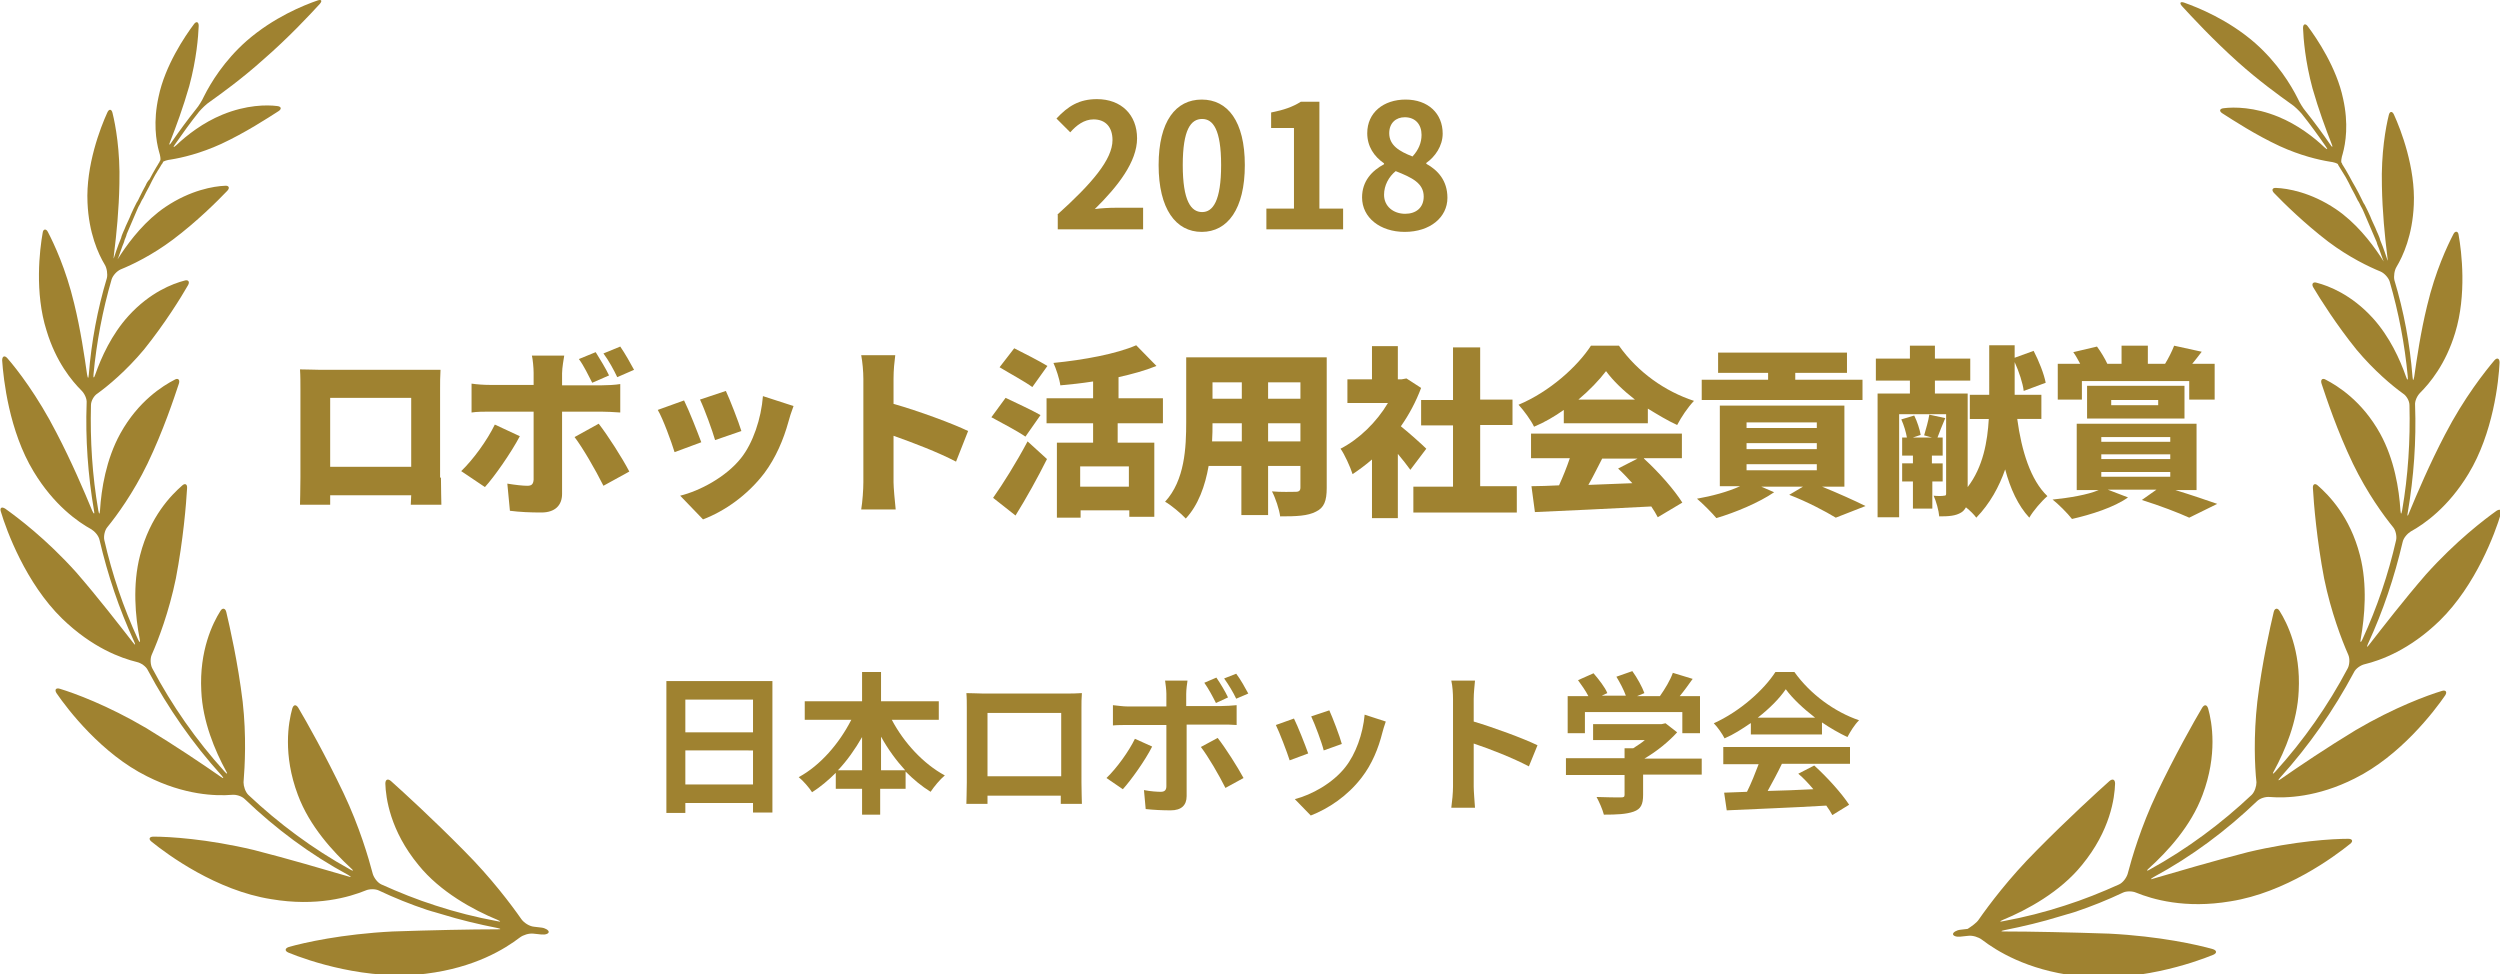
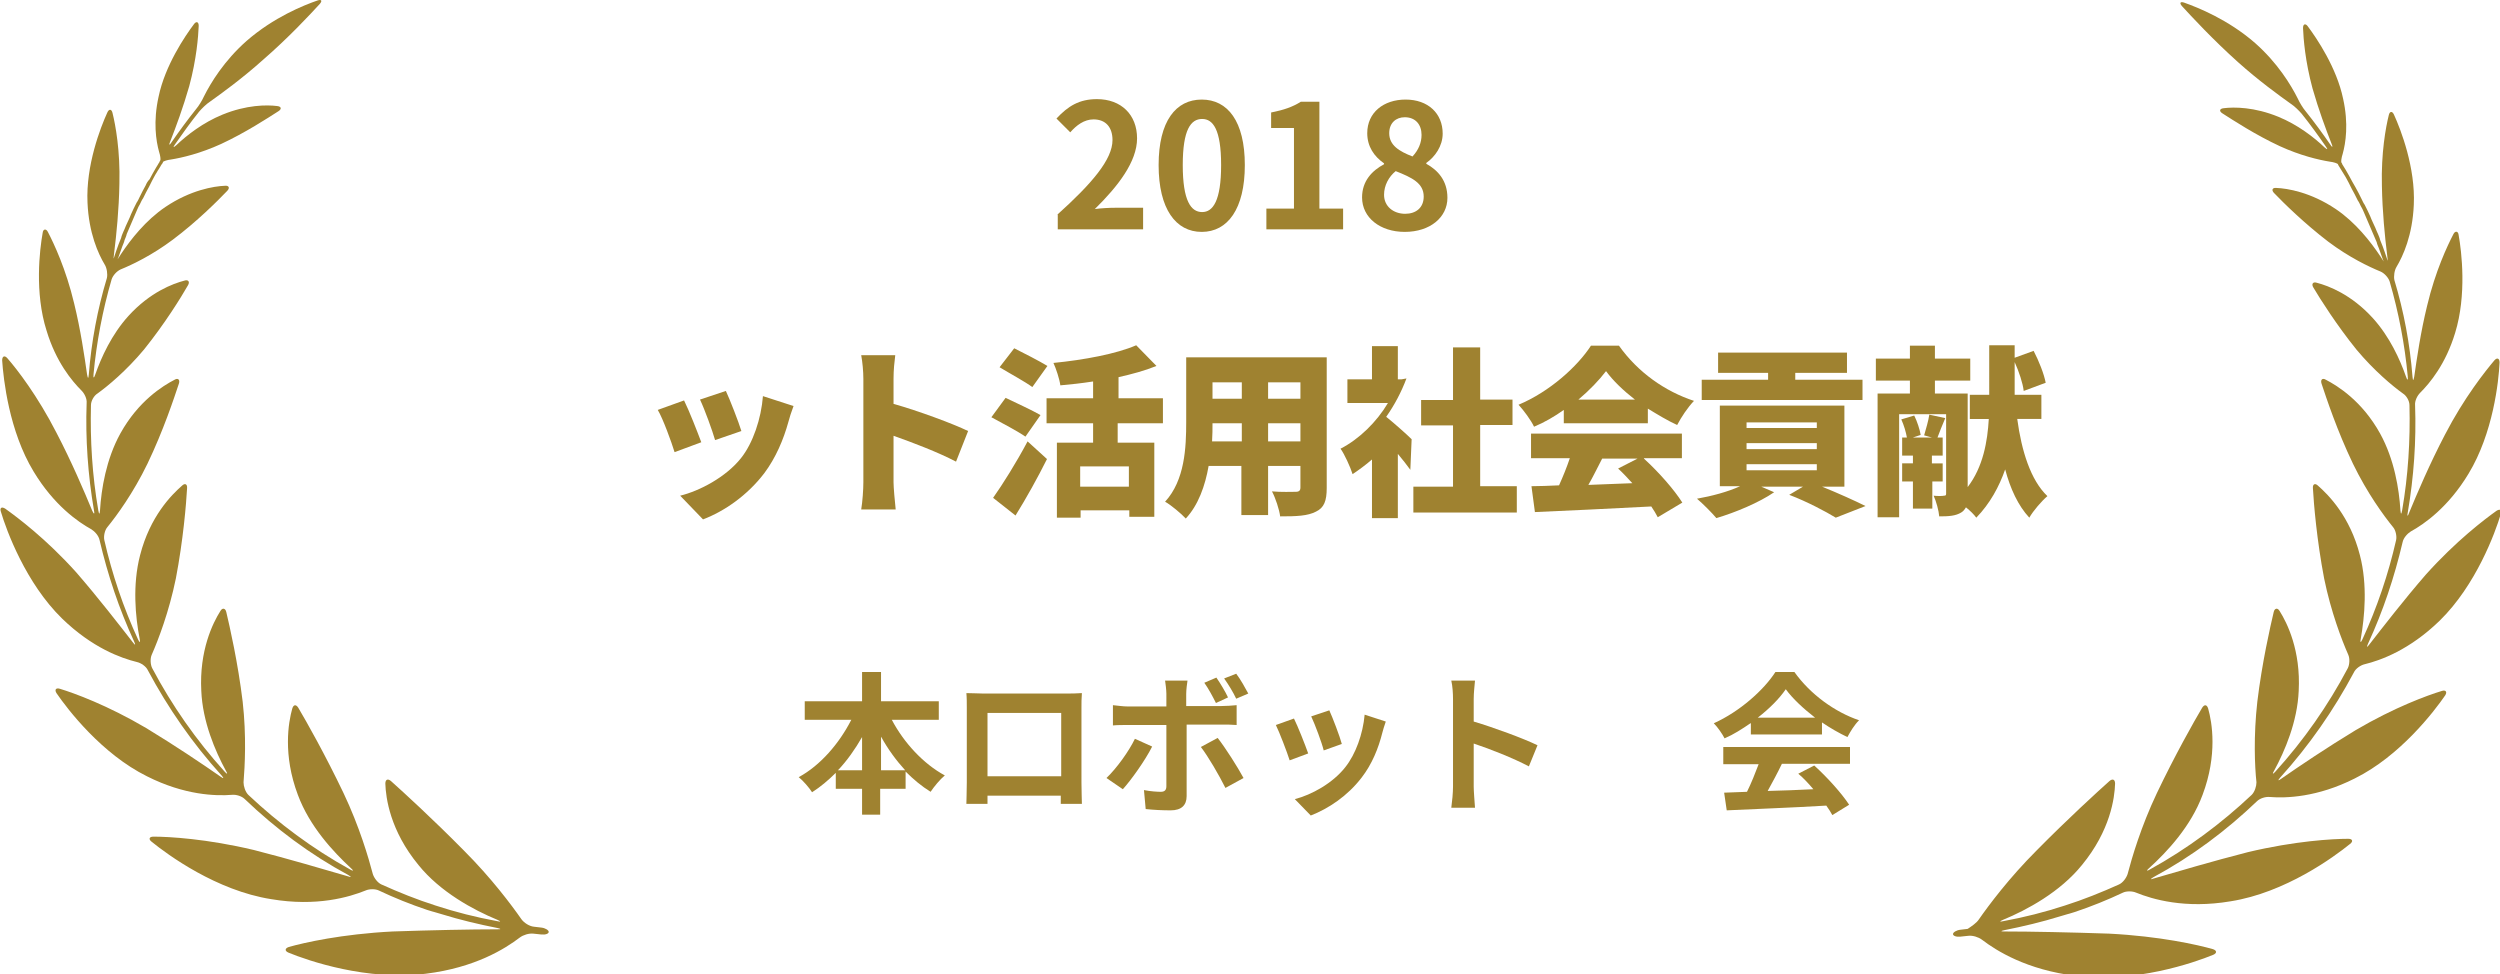
<svg xmlns="http://www.w3.org/2000/svg" version="1.1" id="レイヤー_1" x="0px" y="0px" viewBox="0 0 580 226" style="enable-background:new 0 0 580 226;" xml:space="preserve">
  <style type="text/css">
	.st0{fill:#9F8230;}
</style>
  <g>
    <g>
      <path class="st0" d="M121,213.3c-2.3-3.3-7-9.6-13.4-16c-7.2-7.3-14.1-13.6-16.9-16.1c-0.7-0.6-1.3-0.4-1.3,0.6    c0.1,3.3,1.1,10.9,7.7,18.9c5,6.2,12.7,10.4,18.3,12.7c0.9,0.4,0.8,0.5-0.1,0.3c-4.9-0.9-9.6-2.1-14.2-3.6    c-4.4-1.4-8.6-3.1-12.6-4.9c-0.9-0.4-1.7-1.5-2-2.4c-1-3.8-3.1-11-6.8-18.8c-4.2-8.8-8.6-16.6-10.5-19.8c-0.5-0.8-1.1-0.8-1.4,0.2    c-0.9,3.2-2.2,10.7,1.3,20c2.7,7.3,8.2,13.2,12.3,17c0.7,0.6,0.6,0.8-0.2,0.3c-8.7-4.8-16.6-10.7-23.6-17.3    c-0.7-0.7-1.1-2-1.1-2.9c0.3-3.7,0.7-10.7-0.2-18.7c-1.1-9.1-3-17.4-3.8-20.8c-0.2-0.9-0.9-1.1-1.4-0.2c-1.7,2.7-4.9,9.1-4.4,18.5    c0.3,7.1,3.2,13.9,5.7,18.5c0.5,0.8,0.3,0.9-0.3,0.2c-6.6-7.3-12.2-15.3-16.8-24c-0.4-0.8-0.5-2.2-0.1-3.1c1.5-3.4,4-9.9,5.6-17.7    c1.7-8.9,2.4-17.3,2.6-20.9c0.1-1-0.5-1.3-1.2-0.6c-2.4,2.1-7.4,7.1-9.7,16.1c-1.8,6.9-1.1,14.3-0.1,19.4c0.2,0.9,0,1-0.4,0.1    c-3.4-7.4-6-15.1-7.8-23c-0.2-0.9,0.1-2.3,0.7-3c2.2-2.7,6-7.9,9.3-14.7c3.7-7.7,6.2-15.3,7.3-18.6c0.3-0.9-0.2-1.4-1-0.9    c-2.7,1.4-8.4,4.9-12.6,12.5c-3.3,6-4.4,12.9-4.7,17.8c-0.1,1-0.2,1-0.4,0c-1.4-8.1-1.9-16.2-1.7-24.4c0-1,0.7-2.2,1.5-2.7    c2.5-1.8,6.7-5.3,10.8-10.2C38.3,75,42,69,43.6,66.2c0.5-0.8,0.1-1.4-0.8-1.1c-2.7,0.7-8,2.7-13,8.2c-3.9,4.3-6.3,9.6-7.7,13.6    c-0.3,0.9-0.5,0.9-0.4-0.1c0.7-7.4,2.1-14.8,4.2-22c0.3-0.9,1.2-1.9,2.1-2.3c2.7-1.1,7.3-3.3,12.1-6.9c5.6-4.2,10.4-9,12.6-11.3    c0.7-0.7,0.4-1.3-0.5-1.2c-2.6,0.1-8,1-13.8,4.9c-4.6,3.1-8.1,7.6-10.3,10.9c-0.5,0.8-0.9,1.4-0.8,1.2c0-0.1,0.1-0.2,0.1-0.2    c0.2-0.5,0.3-0.9,0.5-1.4c0.2-0.5,0.3-0.9,0.5-1.4c0.2-0.5,0.4-0.9,0.5-1.4c0.2-0.5,0.4-0.9,0.5-1.4c0.2-0.5,0.4-0.9,0.6-1.4    c0.2-0.5,0.4-0.9,0.6-1.4c0.2-0.5,0.4-0.9,0.6-1.4c0.2-0.5,0.4-0.9,0.6-1.4c0.2-0.5,0.4-0.9,0.7-1.4c0.2-0.4,0.4-0.9,0.7-1.3    c0.2-0.5,0.5-0.9,0.7-1.4c0.2-0.4,0.5-0.9,0.7-1.3c0.2-0.5,0.5-0.9,0.7-1.4c0.2-0.4,0.5-0.9,0.7-1.3c0.3-0.4,0.5-0.9,0.8-1.3    c0.3-0.4,0.5-0.9,0.8-1.3c0.1-0.1,0.2-0.2,0.2-0.4c0.1-0.2,1-0.5,1.9-0.6c2.5-0.4,6.8-1.4,11.6-3.6c5.6-2.6,10.8-6,13.3-7.6    c0.8-0.5,0.7-1.1-0.3-1.2c-2.4-0.3-7.1-0.3-12.7,2c-4.4,1.8-8.2,4.7-10.7,7.1c-0.7,0.6-0.8,0.5-0.3-0.2c1.8-2.6,3.6-5.1,5.6-7.6    c0.6-0.7,1.7-1.8,2.5-2.3c2.8-2,7.5-5.4,12.3-9.7C67,8.7,72,3.3,74.2,0.9c0.6-0.7,0.4-1.1-0.5-0.8C70.5,1.2,63.5,4,57.2,9.5    c-5.2,4.6-8.3,9.7-9.9,12.9c-0.4,0.9-1.2,2.2-1.8,2.9c-2,2.5-3.9,5.1-5.7,7.7c-0.5,0.8-0.7,0.7-0.3-0.2c1.3-3.3,3-7.9,4.4-12.8    c1.7-6.3,2.1-11.5,2.2-14c0-1-0.6-1.1-1.1-0.4c-2.1,2.8-6.7,9.6-8.2,16.8c-1.3,5.8-0.6,10.3,0.1,12.8c0.3,0.9,0.4,1.8,0.3,2    c-0.1,0.1-0.2,0.3-0.2,0.4c-0.3,0.4-0.5,0.9-0.8,1.3c-0.3,0.5-0.5,0.9-0.8,1.4c-0.2,0.4-0.5,0.9-0.7,1.3C34.3,42,34,42.5,33.8,43    c-0.2,0.4-0.5,0.9-0.7,1.3c-0.2,0.5-0.5,0.9-0.7,1.4c-0.2,0.4-0.4,0.9-0.7,1.3c-0.2,0.5-0.5,0.9-0.7,1.4c-0.2,0.4-0.4,0.9-0.6,1.3    c-0.2,0.5-0.4,1-0.6,1.4c-0.2,0.4-0.4,0.9-0.6,1.3c-0.2,0.5-0.4,1-0.6,1.4c-0.2,0.5-0.4,0.9-0.5,1.4c-0.2,0.5-0.4,1-0.6,1.5    c-0.2,0.5-0.3,0.9-0.5,1.4c-0.2,0.5-0.3,1-0.5,1.5c0,0.1-0.1,0.2-0.1,0.3c-0.1,0.2,0-0.5,0.1-1.4c0.5-4,1.1-9.9,1.2-15.9    c0.2-7.6-0.9-13.6-1.6-16.4c-0.2-0.9-0.8-1-1.2-0.1c-1.6,3.5-5,12.3-4.6,20.9c0.3,7.1,2.5,11.9,4,14.4c0.5,0.8,0.7,2.2,0.5,3.1    c-2.2,7.3-3.6,14.8-4.2,22.4c-0.1,1-0.2,1-0.4,0c-0.6-4.2-1.5-10.4-3-16.5c-1.9-8-4.7-13.9-6.1-16.6c-0.4-0.8-1.1-0.7-1.2,0.2    C9.2,57.9,8,67.9,10.8,76.7c2.2,7.3,5.9,11.7,8.1,13.9c0.7,0.7,1.3,1.9,1.2,2.9c-0.3,8.3,0.3,16.7,1.7,24.9c0.2,0.9,0,1-0.4,0.1    c-1.9-4.6-4.8-11.4-8.3-18.1C8.7,91.8,3.9,85.6,1.7,83.1c-0.6-0.7-1.2-0.5-1.2,0.5C0.8,88,2.1,100,7.8,109.4    c4.7,7.8,10.3,11.7,13.4,13.4c0.8,0.5,1.7,1.5,1.9,2.5c1.9,8.1,4.5,15.9,8,23.5c0.4,0.9,0.3,1-0.3,0.2    c-3.2-4.1-7.9-10.2-13.1-16.2C10.7,125,4,120,1.2,118c-0.8-0.5-1.3-0.2-1,0.7c1.3,4.4,5.8,16.6,14.2,24.8    c7,6.8,13.7,9.2,17.4,10.1c0.9,0.2,2.1,1,2.5,1.9c4.7,8.8,10.4,17,17.1,24.4c0.6,0.7,0.5,0.8-0.2,0.3c-4.3-3-10.7-7.3-17.3-11.3    c-9-5.3-16.7-8.1-20-9.1c-0.9-0.3-1.3,0.2-0.8,1c2.6,3.8,10.5,14.1,21,19.3c8.7,4.4,16,4.6,19.7,4.3c1-0.1,2.3,0.3,3,1    c7.1,6.8,15.1,12.8,24,17.6c0.8,0.5,0.8,0.6-0.1,0.3c-5.5-1.6-13.6-4-21.8-6.1c-10.9-2.6-19.7-3.1-23.3-3.1c-1,0-1.2,0.6-0.4,1.2    c3.7,3,15,11.3,27.7,13.3c10.6,1.8,18.2-0.5,21.9-2c0.9-0.4,2.3-0.4,3.1,0c3.6,1.7,7.3,3.2,11.2,4.5c0.9,0.3,1.7,0.5,1.7,0.5    c0,0,0.7,0.2,1.7,0.5c4.2,1.3,8.4,2.3,12.9,3.2c0.9,0.2,0.9,0.3,0,0.3c-6.2,0-15.4,0.2-24.3,0.5c-11.8,0.6-20.6,2.6-24.1,3.6    c-0.9,0.3-1,0.9-0.1,1.3c4.6,1.9,18.3,6.6,31.9,4.9c11.4-1.4,18.4-5.8,21.8-8.4c0.8-0.6,2.1-1,3.1-0.9c0.6,0.1,1.3,0.1,1.9,0.2    c1,0.1,1.7-0.2,1.7-0.6c0-0.4-0.8-0.9-1.7-1c-0.6-0.1-1.1-0.1-1.7-0.2C122.8,214.9,121.6,214.1,121,213.3z" />
    </g>
    <g>
      <path class="st0" d="M459.1,213.3c2.3-3.3,7-9.6,13.4-16c7.2-7.3,14.1-13.6,16.9-16.1c0.7-0.6,1.3-0.4,1.3,0.6    c-0.1,3.3-1.1,10.9-7.7,18.9c-5,6.2-12.7,10.4-18.3,12.7c-0.9,0.4-0.8,0.5,0.1,0.3c4.9-0.9,9.6-2.1,14.2-3.6    c4.4-1.4,8.6-3.1,12.6-4.9c0.9-0.4,1.7-1.5,2-2.4c1-3.8,3.1-11,6.8-18.8c4.2-8.8,8.6-16.6,10.5-19.8c0.5-0.8,1.1-0.8,1.4,0.2    c0.9,3.2,2.2,10.7-1.3,20c-2.7,7.3-8.2,13.2-12.4,17c-0.7,0.6-0.6,0.8,0.2,0.3c8.7-4.8,16.6-10.7,23.6-17.3c0.7-0.7,1.1-2,1.1-2.9    c-0.4-3.7-0.7-10.7,0.2-18.7c1.1-9.1,3-17.4,3.8-20.8c0.2-0.9,0.9-1.1,1.4-0.2c1.7,2.7,4.9,9.1,4.4,18.5    c-0.3,7.1-3.2,13.9-5.7,18.5c-0.5,0.8-0.3,0.9,0.3,0.2c6.6-7.3,12.2-15.3,16.8-24c0.4-0.8,0.5-2.2,0.1-3.1    c-1.5-3.4-4-9.9-5.6-17.7c-1.7-8.9-2.4-17.3-2.6-20.9c-0.1-1,0.5-1.3,1.2-0.6c2.4,2.1,7.4,7.1,9.7,16.1c1.8,6.9,1.1,14.3,0.2,19.4    c-0.2,0.9,0,1,0.4,0.1c3.4-7.4,6-15.1,7.8-23c0.2-0.9-0.1-2.3-0.7-3c-2.2-2.7-6-7.9-9.3-14.7c-3.7-7.7-6.2-15.3-7.3-18.6    c-0.3-0.9,0.2-1.4,1-0.9c2.7,1.4,8.4,4.9,12.6,12.5c3.3,6,4.4,12.9,4.7,17.8c0.1,1,0.2,1,0.4,0c1.4-8.1,1.9-16.2,1.7-24.4    c0-1-0.7-2.2-1.5-2.7c-2.5-1.8-6.7-5.3-10.8-10.2c-4.6-5.7-8.4-11.7-10-14.4c-0.5-0.8-0.1-1.4,0.8-1.1c2.7,0.7,8,2.7,13,8.2    c3.9,4.3,6.3,9.6,7.7,13.6c0.3,0.9,0.5,0.9,0.4-0.1c-0.7-7.4-2.1-14.8-4.2-22c-0.3-0.9-1.2-1.9-2.1-2.3c-2.7-1.1-7.3-3.3-12.1-6.9    c-5.5-4.2-10.4-9-12.6-11.3c-0.7-0.7-0.4-1.3,0.5-1.2c2.6,0.1,8,1,13.8,4.9c4.6,3.1,8.1,7.6,10.3,10.9c0.5,0.8,0.9,1.4,0.8,1.2    c0-0.1-0.1-0.2-0.1-0.2c-0.2-0.5-0.3-0.9-0.5-1.4c-0.2-0.5-0.3-0.9-0.5-1.4c-0.2-0.5-0.4-0.9-0.5-1.4c-0.2-0.5-0.4-0.9-0.6-1.4    c-0.2-0.5-0.4-0.9-0.6-1.4c-0.2-0.5-0.4-0.9-0.6-1.4c-0.2-0.5-0.4-0.9-0.6-1.4c-0.2-0.5-0.4-0.9-0.6-1.4c-0.2-0.5-0.4-0.9-0.7-1.4    c-0.2-0.4-0.4-0.9-0.7-1.3c-0.2-0.5-0.5-0.9-0.7-1.4c-0.2-0.4-0.5-0.9-0.7-1.3c-0.2-0.5-0.5-0.9-0.7-1.4c-0.2-0.4-0.5-0.9-0.7-1.3    c-0.3-0.4-0.5-0.9-0.8-1.3c-0.3-0.4-0.5-0.9-0.8-1.3c-0.1-0.1-0.1-0.2-0.2-0.4c-0.1-0.2-1-0.5-1.9-0.6c-2.5-0.4-6.8-1.4-11.6-3.6    c-5.6-2.6-10.8-6-13.3-7.6c-0.8-0.5-0.7-1.1,0.3-1.2c2.4-0.3,7.1-0.3,12.7,2c4.4,1.8,8.2,4.7,10.7,7.1c0.7,0.6,0.8,0.5,0.3-0.2    c-1.8-2.6-3.6-5.1-5.6-7.6c-0.6-0.7-1.7-1.8-2.5-2.3c-2.8-2-7.5-5.4-12.3-9.7c-5.8-5.2-10.8-10.6-13-13c-0.6-0.7-0.4-1.1,0.5-0.8    c3.1,1.1,10.2,3.9,16.5,9.4c5.2,4.6,8.3,9.7,9.9,12.9c0.4,0.9,1.2,2.2,1.8,2.9c2,2.5,3.9,5.1,5.7,7.7c0.5,0.8,0.7,0.7,0.3-0.2    c-1.3-3.3-3-7.9-4.4-12.8c-1.7-6.3-2.1-11.5-2.2-14c0-1,0.6-1.1,1.1-0.4c2.1,2.8,6.7,9.6,8.2,16.8c1.3,5.8,0.6,10.3-0.1,12.8    c-0.3,0.9-0.4,1.8-0.3,2c0.1,0.1,0.2,0.3,0.2,0.4c0.3,0.4,0.5,0.9,0.8,1.3c0.3,0.5,0.5,0.9,0.8,1.4c0.2,0.4,0.5,0.9,0.7,1.3    c0.3,0.5,0.5,0.9,0.8,1.4c0.2,0.4,0.5,0.9,0.7,1.3c0.2,0.5,0.5,0.9,0.7,1.4c0.2,0.4,0.4,0.9,0.7,1.3c0.2,0.5,0.5,0.9,0.7,1.4    c0.2,0.4,0.4,0.9,0.6,1.3c0.2,0.5,0.4,1,0.6,1.4c0.2,0.4,0.4,0.9,0.6,1.3c0.2,0.5,0.4,1,0.6,1.4c0.2,0.5,0.4,0.9,0.5,1.4    c0.2,0.5,0.4,1,0.6,1.5c0.2,0.5,0.3,0.9,0.5,1.4c0.2,0.5,0.3,1,0.5,1.5c0,0.1,0.1,0.2,0.1,0.3c0.1,0.2,0-0.5-0.1-1.4    c-0.5-4-1.1-9.9-1.2-15.9c-0.2-7.6,0.9-13.6,1.6-16.4c0.2-0.9,0.8-1,1.2-0.1c1.6,3.5,5,12.3,4.6,20.9c-0.3,7.1-2.5,11.9-4,14.4    c-0.5,0.8-0.7,2.2-0.5,3.1c2.2,7.3,3.6,14.8,4.2,22.4c0.1,1,0.2,1,0.4,0c0.6-4.2,1.5-10.4,3-16.5c1.9-8,4.7-13.9,6.1-16.6    c0.4-0.8,1.1-0.7,1.2,0.2c0.7,3.9,1.9,13.9-0.8,22.7c-2.2,7.3-5.9,11.7-8.1,13.9c-0.7,0.7-1.3,1.9-1.2,2.9    c0.3,8.3-0.3,16.7-1.7,24.9c-0.2,0.9,0,1,0.3,0.1c1.9-4.6,4.8-11.4,8.3-18.1c4.5-8.7,9.4-14.8,11.5-17.3c0.6-0.7,1.2-0.5,1.2,0.5    c-0.2,4.4-1.5,16.4-7.2,25.8c-4.7,7.8-10.3,11.7-13.4,13.4c-0.8,0.5-1.7,1.5-1.9,2.5c-1.9,8.1-4.5,15.9-8,23.5    c-0.4,0.9-0.3,1,0.3,0.2c3.2-4.1,7.9-10.2,13.1-16.2c7-7.8,13.6-12.8,16.4-14.8c0.8-0.5,1.3-0.2,1,0.7    c-1.3,4.4-5.8,16.6-14.2,24.8c-7,6.8-13.7,9.2-17.4,10.1c-0.9,0.2-2.1,1-2.5,1.9c-4.7,8.8-10.4,17-17.1,24.4    c-0.6,0.7-0.5,0.8,0.2,0.3c4.3-3,10.7-7.3,17.3-11.3c9-5.3,16.7-8.1,20-9.1c0.9-0.3,1.3,0.2,0.8,1c-2.6,3.8-10.5,14.1-21,19.3    c-8.7,4.4-16,4.6-19.7,4.3c-1-0.1-2.3,0.3-3,1c-7.1,6.8-15.1,12.8-24,17.6c-0.8,0.5-0.8,0.6,0.1,0.3c5.5-1.6,13.6-4,21.8-6.1    c10.9-2.6,19.7-3.1,23.3-3.1c1,0,1.2,0.6,0.4,1.2c-3.7,3-15,11.3-27.7,13.3c-10.6,1.8-18.2-0.5-21.9-2c-0.9-0.4-2.3-0.4-3.1,0    c-3.6,1.7-7.3,3.2-11.2,4.5c-0.9,0.3-1.7,0.5-1.7,0.5c0,0-0.7,0.2-1.7,0.5c-4.2,1.3-8.4,2.3-12.9,3.2c-0.9,0.2-0.9,0.3,0,0.3    c6.2,0,15.4,0.2,24.3,0.5c11.8,0.6,20.6,2.6,24.1,3.6c0.9,0.3,1,0.9,0.1,1.3c-4.6,1.9-18.3,6.6-31.9,4.9    c-11.4-1.4-18.4-5.8-21.8-8.4c-0.8-0.6-2.1-1-3.1-0.9c-0.6,0.1-1.3,0.1-1.9,0.2c-1,0.1-1.7-0.2-1.7-0.6c0-0.4,0.8-0.9,1.7-1    c0.6-0.1,1.1-0.1,1.7-0.2C457.4,214.9,458.6,214.1,459.1,213.3z" />
    </g>
  </g>
  <g>
    <path class="st0" d="M245.3,49.8c8-7.2,12.8-12.8,12.8-17.3c0-3-1.6-4.8-4.4-4.8c-2.2,0-4,1.4-5.4,3l-3.2-3.2   c2.7-2.9,5.3-4.5,9.4-4.5c5.6,0,9.3,3.6,9.3,9.1c0,5.4-4.4,11.1-9.8,16.4c1.5-0.2,3.4-0.3,4.8-0.3h6.4v5h-19.8V49.8z" />
    <path class="st0" d="M268.8,38.3c0-10.2,4-15.2,10-15.2c6,0,10,5,10,15.2s-4,15.5-10,15.5C272.8,53.8,268.8,48.5,268.8,38.3z    M283.3,38.3c0-8.3-1.9-10.7-4.4-10.7c-2.6,0-4.5,2.4-4.5,10.7c0,8.3,1.9,10.9,4.5,10.9C281.4,49.2,283.3,46.6,283.3,38.3z" />
    <path class="st0" d="M293.9,48.4h6.3V29.7h-5.3v-3.6c3-0.6,5-1.3,6.9-2.5h4.3v24.8h5.5v4.8h-17.8V48.4z" />
    <path class="st0" d="M316,45.8c0-3.8,2.3-6.2,5.1-7.7v-0.2c-2.3-1.6-3.9-3.9-3.9-7c0-4.8,3.8-7.8,8.9-7.8c5.2,0,8.6,3.2,8.6,7.9   c0,2.9-1.8,5.4-3.8,6.8v0.2c2.7,1.5,4.9,3.9,4.9,7.9c0,4.5-4,7.9-9.9,7.9C320.2,53.8,316,50.5,316,45.8z M330.3,45.6   c0-3.1-2.7-4.4-6.5-5.9c-1.6,1.3-2.7,3.3-2.7,5.5c0,2.7,2.2,4.4,4.9,4.4C328.5,49.6,330.3,48.2,330.3,45.6z M329.8,31.3   c0-2.4-1.4-4.1-3.9-4.1c-2,0-3.6,1.3-3.6,3.7c0,2.8,2.3,4.2,5.4,5.4C329.1,34.8,329.8,33.1,329.8,31.3z" />
-     <path class="st0" d="M102.3,110.8c0,1.8,0.1,6.3,0.1,6.3h-7.1l0.1-2.2H76.6v2.2h-7c0,0,0.1-4,0.1-6.3V90.3c0-1.3,0-3.3-0.1-4.6   c1.7,0,3.6,0.1,4.8,0.1h23.4c1.1,0,2.7,0,4.4,0c-0.1,1.4-0.1,3.1-0.1,4.5V110.8z M76.6,92.3v16h18.8v-16H76.6z" />
-     <path class="st0" d="M120.6,101.2c-2,3.8-5.9,9.4-8.1,11.8l-5.5-3.7c2.8-2.7,6-7.1,7.8-10.8L120.6,101.2z M130.4,95.5v19.1   c0,2.6-1.6,4.3-4.8,4.3c-2.5,0-5-0.1-7.3-0.4l-0.6-6.3c1.8,0.3,3.6,0.5,4.6,0.5c1,0,1.4-0.3,1.5-1.4c0-1.2,0-13.5,0-15.8h-10.1   c-1.3,0-3.1,0-4.3,0.2V89c1.3,0.2,3,0.3,4.3,0.3h10.1v-2.8c0-1.2-0.2-3.2-0.4-4h7.5c-0.1,0.6-0.5,2.9-0.5,4.1v2.8h9   c1.3,0,3.4-0.1,4.5-0.3v6.6c-1.4-0.1-3.3-0.2-4.5-0.2H130.4z M138.9,98.3c2.1,2.7,5.5,8,7.1,11.1l-6,3.3c-1.9-3.8-4.8-8.8-6.7-11.3   L138.9,98.3z M137.4,88.8c-0.9-1.7-1.9-3.9-3.1-5.5l3.9-1.6c1,1.6,2.4,3.9,3.1,5.4L137.4,88.8z M143.2,87.5c-0.8-1.7-2-3.9-3.2-5.5   l3.9-1.6c1.1,1.6,2.4,3.9,3.2,5.4L143.2,87.5z" />
    <path class="st0" d="M162.7,102.6l-6.2,2.3c-0.7-2.3-2.7-7.8-3.9-9.8l6.1-2.2C159.9,95.3,161.8,100.2,162.7,102.6z M184.1,94.2   c-0.6,1.6-0.9,2.6-1.2,3.7c-1.1,4-2.9,8.3-5.6,11.9c-3.9,5.1-9.2,8.8-14.2,10.7l-5.3-5.5c4.5-1.1,10.6-4.3,14.1-8.7   c2.8-3.5,4.7-9.2,5.1-14.4L184.1,94.2z M172,100l-6.1,2.1c-0.6-2.1-2.4-7.1-3.5-9.4l6-2C169.3,92.6,171.4,98,172,100z" />
    <path class="st0" d="M221.8,107.1c-4.2-2.2-10-4.4-14.5-6v10.8c0,1.1,0.3,4.5,0.5,6.3h-8c0.3-1.8,0.5-4.6,0.5-6.3v-24   c0-1.7-0.2-3.9-0.5-5.5h7.9c-0.2,1.6-0.4,3.4-0.4,5.5v5.8c5.7,1.6,13.8,4.6,17.3,6.3L221.8,107.1z" />
    <path class="st0" d="M237.9,101.3c-1.7-1.2-5.5-3.2-7.9-4.5l3.3-4.5c2.3,1.1,6.2,2.9,8.1,4L237.9,101.3z M230.4,115.5   c2.2-3.1,5.4-8.2,8-13.1l4.5,4.1c-2.2,4.4-4.7,8.9-7.3,13.1L230.4,115.5z M239.5,89.8c-1.6-1.2-5.3-3.2-7.6-4.6l3.4-4.4   c2.2,1.1,5.9,3,7.7,4.1L239.5,89.8z M259.3,98.2v4.5h8.5v17.2h-5.8v-1.5h-11.3v1.7h-5.5v-17.4h8.4v-4.5h-10.8v-5.8h10.8v-3.9   c-2.6,0.4-5.2,0.7-7.6,0.9c-0.2-1.5-1-3.9-1.6-5.2c7.1-0.7,14.6-2.1,19.2-4.1l4.7,4.8c-2.7,1.1-5.7,1.9-8.8,2.6v4.9h10.3v5.8H259.3   z M261.9,108.2h-11.3v4.7h11.3V108.2z" />
    <path class="st0" d="M307.8,113.2c0,3-0.6,4.6-2.5,5.5c-1.9,1-4.5,1.1-8.3,1.1c-0.2-1.6-1.1-4.3-1.9-5.8c2.1,0.2,4.8,0.1,5.5,0.1   c0.8,0,1.1-0.3,1.1-1v-5h-7.5v11.4h-6.2v-11.4h-7.6c-0.8,4.6-2.4,9.1-5.3,12.2c-1-1.1-3.5-3.2-4.8-3.9c4.6-5,4.9-12.6,4.9-18.5v-15   h32.6V113.2z M288.1,102.4v-4.2h-6.8c0,1.3,0,2.7-0.1,4.2H288.1z M281.3,88.7v3.8h6.8v-3.8H281.3z M301.7,88.7h-7.5v3.8h7.5V88.7z    M301.7,102.4v-4.2h-7.5v4.2H301.7z" />
-     <path class="st0" d="M327.2,109c-0.8-1.1-1.8-2.4-2.9-3.7v14.9h-6v-13.6c-1.5,1.3-3,2.4-4.5,3.4c-0.5-1.6-1.9-4.7-2.8-5.9   c4.3-2.2,8.4-6.2,11-10.6h-9.4v-5.5h5.7v-7.7h6v7.7h0.9l1.1-0.2l3.4,2.2c-1.2,3.2-2.8,6.2-4.7,8.9c2,1.6,5,4.3,5.9,5.2L327.2,109z    M351.9,112.9v6h-24v-6h9.2V98.7h-7.4v-5.9h7.4V80.6h6.3v12.1h7.5v5.9h-7.5v14.2H351.9z" />
+     <path class="st0" d="M327.2,109c-0.8-1.1-1.8-2.4-2.9-3.7v14.9h-6v-13.6c-1.5,1.3-3,2.4-4.5,3.4c-0.5-1.6-1.9-4.7-2.8-5.9   c4.3-2.2,8.4-6.2,11-10.6h-9.4v-5.5h5.7v-7.7h6v7.7h0.9l1.1-0.2c-1.2,3.2-2.8,6.2-4.7,8.9c2,1.6,5,4.3,5.9,5.2L327.2,109z    M351.9,112.9v6h-24v-6h9.2V98.7h-7.4v-5.9h7.4V80.6h6.3v12.1h7.5v5.9h-7.5v14.2H351.9z" />
    <path class="st0" d="M362.8,95.1c-2.1,1.5-4.5,2.9-6.9,3.9c-0.7-1.5-2.4-3.8-3.6-5.1c7.2-3,13.7-8.9,16.8-13.7h6.5   C380,86.4,386.3,90.8,393,93c-1.5,1.6-2.9,3.7-3.9,5.6c-2.2-1-4.5-2.4-6.8-3.8v3.4h-19.5V95.1z M381.4,106.4   c3.5,3.2,7,7.2,8.9,10.2l-5.7,3.4c-0.4-0.8-0.9-1.6-1.5-2.5c-9.7,0.5-19.8,1-27,1.3l-0.8-6c1.9,0,4.1-0.1,6.4-0.2   c0.9-2,1.8-4.2,2.5-6.3h-9v-5.7h35v5.7H381.4z M379.3,92.7c-2.7-2.1-5.1-4.4-6.7-6.6c-1.6,2.1-3.8,4.4-6.4,6.6H379.3z M371.7,106.4   c-1.1,2.1-2.1,4.2-3.2,6.1c3.3-0.1,6.8-0.3,10.2-0.4c-1.1-1.2-2.2-2.4-3.3-3.4l4.5-2.3H371.7z" />
    <path class="st0" d="M422.7,112.9c3.7,1.5,7.7,3.3,10.1,4.5l-6.9,2.7c-2.3-1.4-6.6-3.7-10.8-5.3l3.2-1.9h-9.7l3,1.3   c-3.5,2.4-9,4.7-13.4,6c-1-1.2-3.2-3.4-4.5-4.5c3.4-0.6,7.2-1.6,10-2.9H399V94.1h28.9v18.8H422.7z M432.1,92.8h-37.3v-4.7h15.4   v-1.6h-11.6v-4.7h29.9v4.7h-12v1.6h15.6V92.8z M405.2,99.3h16.3v-1.3h-16.3V99.3z M405.2,104.2h16.3v-1.4h-16.3V104.2z    M405.2,109.1h16.3v-1.4h-16.3V109.1z" />
    <path class="st0" d="M468,97.2c1,7.4,3.1,14.2,7,17.9c-1.3,1.1-3.3,3.4-4.2,5c-2.6-2.8-4.4-6.7-5.6-11.2c-1.4,4-3.5,7.9-6.7,11.2   c-0.5-0.7-1.4-1.6-2.4-2.4c-0.3,0.5-0.6,0.9-1.1,1.2c-1.3,0.8-2.9,0.9-5.1,0.9c-0.1-1.3-0.7-3.5-1.3-4.8c0.9,0.1,2,0.1,2.4,0   c0.4,0,0.5-0.1,0.5-0.5V96.1h-10.9V120h-5V91.3h7.5v-3h-7.9v-5.1h7.9v-3h5.8v3h8.2v5.1h-8.2v3h7.6v21.7c3.6-4.7,4.6-10.6,4.9-15.8   h-4.4v-5.6h4.5V80.1h5.9V83l4.4-1.6c1.2,2.3,2.4,5.3,2.8,7.4l-5.1,1.9c-0.2-1.8-1.1-4.5-2.1-6.7v7.6h6.2v5.6H468z M448.3,111.7v6.3   h-4.5v-6.3h-2.5v-4.2h2.5v-1.8h-2.5v-4.2h1.1c-0.2-1.2-0.7-2.9-1.3-4.2l3-0.9c0.7,1.4,1.3,3.3,1.5,4.5l-1.8,0.6h4.4l-1.8-0.5   c0.4-1.4,1-3.4,1.2-4.8l3.7,0.8c-0.7,1.6-1.3,3.2-1.8,4.5h1.2v4.2h-2.5v1.8h2.5v4.2H448.3z" />
-     <path class="st0" d="M504.7,113.7c3.6,1.1,7.4,2.4,9.7,3.2l-6.5,3.2c-2.4-1.1-6.8-2.8-11-4.1l3.4-2.4h-11.3l4.7,1.8   c-3.2,2.3-8.6,4-13,5c-1-1.3-3.2-3.5-4.5-4.5c3.9-0.4,8.1-1.1,10.7-2.2h-5.1V98.3h27.8v15.4H504.7z M483,92.7h-5.6v-8.3h5.2   c-0.5-0.9-1-1.9-1.6-2.7l5.5-1.3c0.9,1.2,1.9,2.9,2.4,4l-0.1,0h3.4v-4.2h6.1v4.2h4c0.8-1.3,1.6-2.9,2.1-4.2l6.4,1.4   c-0.8,1-1.5,2-2.2,2.8h5.2v8.3h-5.9v-4.3H483V92.7z M484.2,97.1v-7.6h22.6v7.6H484.2z M487.5,102.5h16v-1.1h-16V102.5z    M487.5,106.5h16v-1.1h-16V106.5z M487.5,110.6h16v-1.1h-16V110.6z M489.8,94h10.9v-1.2h-10.9V94z" />
-     <path class="st0" d="M179.2,158v30.5h-4.5v-2.2H159v2.3h-4.4V158H179.2z M159,162.3v7.6h15.7v-7.6H159z M174.7,182v-7.9H159v7.9   H174.7z" />
    <path class="st0" d="M206.9,167c2.8,5.3,7.3,10.2,12.3,12.9c-1.1,0.9-2.5,2.6-3.3,3.8c-2.1-1.3-4-2.9-5.8-4.7v4h-5.9v6H200v-6h-6.1   v-3.7c-1.7,1.7-3.6,3.3-5.5,4.5c-0.7-1.1-2.1-2.7-3.1-3.5c5-2.7,9.4-7.8,12.2-13.3h-10.8v-4.3H200v-6.8h4.4v6.8h13.4v4.3H206.9z    M200,178.7V171c-1.6,2.8-3.5,5.5-5.6,7.7H200z M210,178.7c-2.1-2.3-4-4.9-5.6-7.8v7.8H210z" />
    <path class="st0" d="M250.9,181.6c0,1.4,0.1,4.8,0.1,4.9h-4.9l0-1.9h-17l0,1.9h-4.9c0-0.2,0.1-3.3,0.1-5v-17.3c0-1,0-2.4-0.1-3.4   c1.5,0,2.8,0.1,3.8,0.1h19.5c0.9,0,2.2,0,3.5-0.1c-0.1,1.1-0.1,2.4-0.1,3.4V181.6z M229.1,165.4v14.7h17.1v-14.7H229.1z" />
    <path class="st0" d="M267.3,173.2c-1.6,3.2-4.9,7.8-6.8,9.9l-3.8-2.6c2.4-2.3,5.2-6.2,6.6-9.1L267.3,173.2z M275.3,168.2v16.5   c0,2.1-1.2,3.3-3.7,3.3c-1.9,0-4-0.1-5.8-0.3l-0.4-4.4c1.5,0.3,3.1,0.4,3.9,0.4c0.9,0,1.3-0.4,1.3-1.3c0-1.3,0-12.5,0-14.2v0h-9   c-1.1,0-2.4,0-3.4,0.1v-4.7c1.1,0.1,2.3,0.3,3.4,0.3h9V161c0-0.9-0.2-2.5-0.3-3.1h5.2c-0.1,0.5-0.3,2.2-0.3,3.1v2.8h8.2   c1,0,2.5-0.1,3.5-0.2v4.6c-1.1-0.1-2.5-0.1-3.4-0.1H275.3z M282.5,171.2c1.8,2.3,4.6,6.7,6,9.3l-4.2,2.3c-1.5-3-4-7.3-5.7-9.5   L282.5,171.2z M282.1,163.1c-0.7-1.4-1.7-3.3-2.7-4.7l2.8-1.2c0.9,1.3,2.1,3.3,2.7,4.6L282.1,163.1z M286.8,162.1   c-0.7-1.5-1.8-3.3-2.8-4.7l2.8-1.1c1,1.3,2.1,3.3,2.8,4.6L286.8,162.1z" />
    <path class="st0" d="M303.5,174.8l-4.3,1.6c-0.6-1.9-2.4-6.6-3.2-8.2l4.2-1.5C301.1,168.5,302.8,172.8,303.5,174.8z M321.5,167.4   c-0.4,1.1-0.6,1.9-0.8,2.6c-0.9,3.6-2.4,7.3-4.8,10.4c-3.3,4.3-7.7,7.2-11.8,8.8l-3.7-3.8c3.9-1,8.8-3.7,11.7-7.4   c2.4-3,4.1-7.7,4.5-12.2L321.5,167.4z M311.3,172.6l-4.2,1.5c-0.4-1.7-2-6-2.9-7.9l4.2-1.4C309.1,166.3,310.9,171,311.3,172.6z" />
    <path class="st0" d="M354.7,177.8c-3.6-1.9-8.9-4-12.8-5.3v10c0,1,0.2,3.5,0.3,4.9h-5.5c0.2-1.4,0.4-3.5,0.4-4.9v-20.3   c0-1.3-0.1-3-0.4-4.3h5.5c-0.1,1.2-0.3,2.8-0.3,4.3v5.2c4.7,1.4,11.5,3.9,14.8,5.5L354.7,177.8z" />
-     <path class="st0" d="M394.8,179.7h-13.6v4.7c0,2.2-0.5,3.3-2.2,3.9c-1.7,0.6-3.9,0.7-6.9,0.7c-0.3-1.2-1.1-3-1.7-4.1   c2.3,0.1,4.9,0.1,5.6,0.1c0.7,0,0.9-0.1,0.9-0.6v-4.6h-13.6v-3.9h13.6v-2.3h2c0.9-0.6,1.9-1.2,2.7-1.9h-12v-3.7h15.9l0.9-0.2   l2.7,2.1c-2,2.2-4.7,4.4-7.6,6.1h13.3V179.7z M367.7,170.1h-4v-8.6h4.8c-0.6-1.2-1.6-2.6-2.4-3.7l3.6-1.6c1.2,1.4,2.7,3.3,3.2,4.6   l-1.3,0.6h5.6c-0.5-1.4-1.4-3.1-2.2-4.4l3.7-1.3c1.1,1.5,2.3,3.7,2.8,5.1l-1.7,0.7h5.3c1.2-1.7,2.4-3.7,3-5.4l4.6,1.4   c-1,1.4-2,2.8-3,4h4.7v8.6h-4.1v-4.9h-22.6V170.1z" />
    <path class="st0" d="M406.1,167.8c-1.9,1.3-3.9,2.6-6,3.5c-0.5-1-1.6-2.6-2.5-3.5c6-2.7,11.6-7.7,14.3-11.9h4.4   c3.7,5.2,9.4,9.3,15,11.2c-1.1,1.1-2,2.6-2.7,3.9c-1.9-0.9-4-2.1-5.9-3.4v2.8h-16.5V167.8z M399.9,173.3h29.3v3.9h-15.8   c-1,2.1-2.2,4.3-3.3,6.3c3.4-0.1,7-0.2,10.6-0.4c-1.1-1.3-2.3-2.6-3.5-3.6l3.7-1.9c3.1,2.8,6.4,6.5,8.1,9.1l-3.9,2.4   c-0.4-0.7-0.8-1.4-1.4-2.2c-8.3,0.5-17,0.8-23.1,1.1l-0.6-4.1l5.3-0.2c1-2,1.9-4.3,2.7-6.4h-8.2V173.3z M421.1,166.5   c-2.7-2.1-5.2-4.4-6.8-6.6c-1.5,2.2-3.8,4.5-6.5,6.6H421.1z" />
  </g>
</svg>